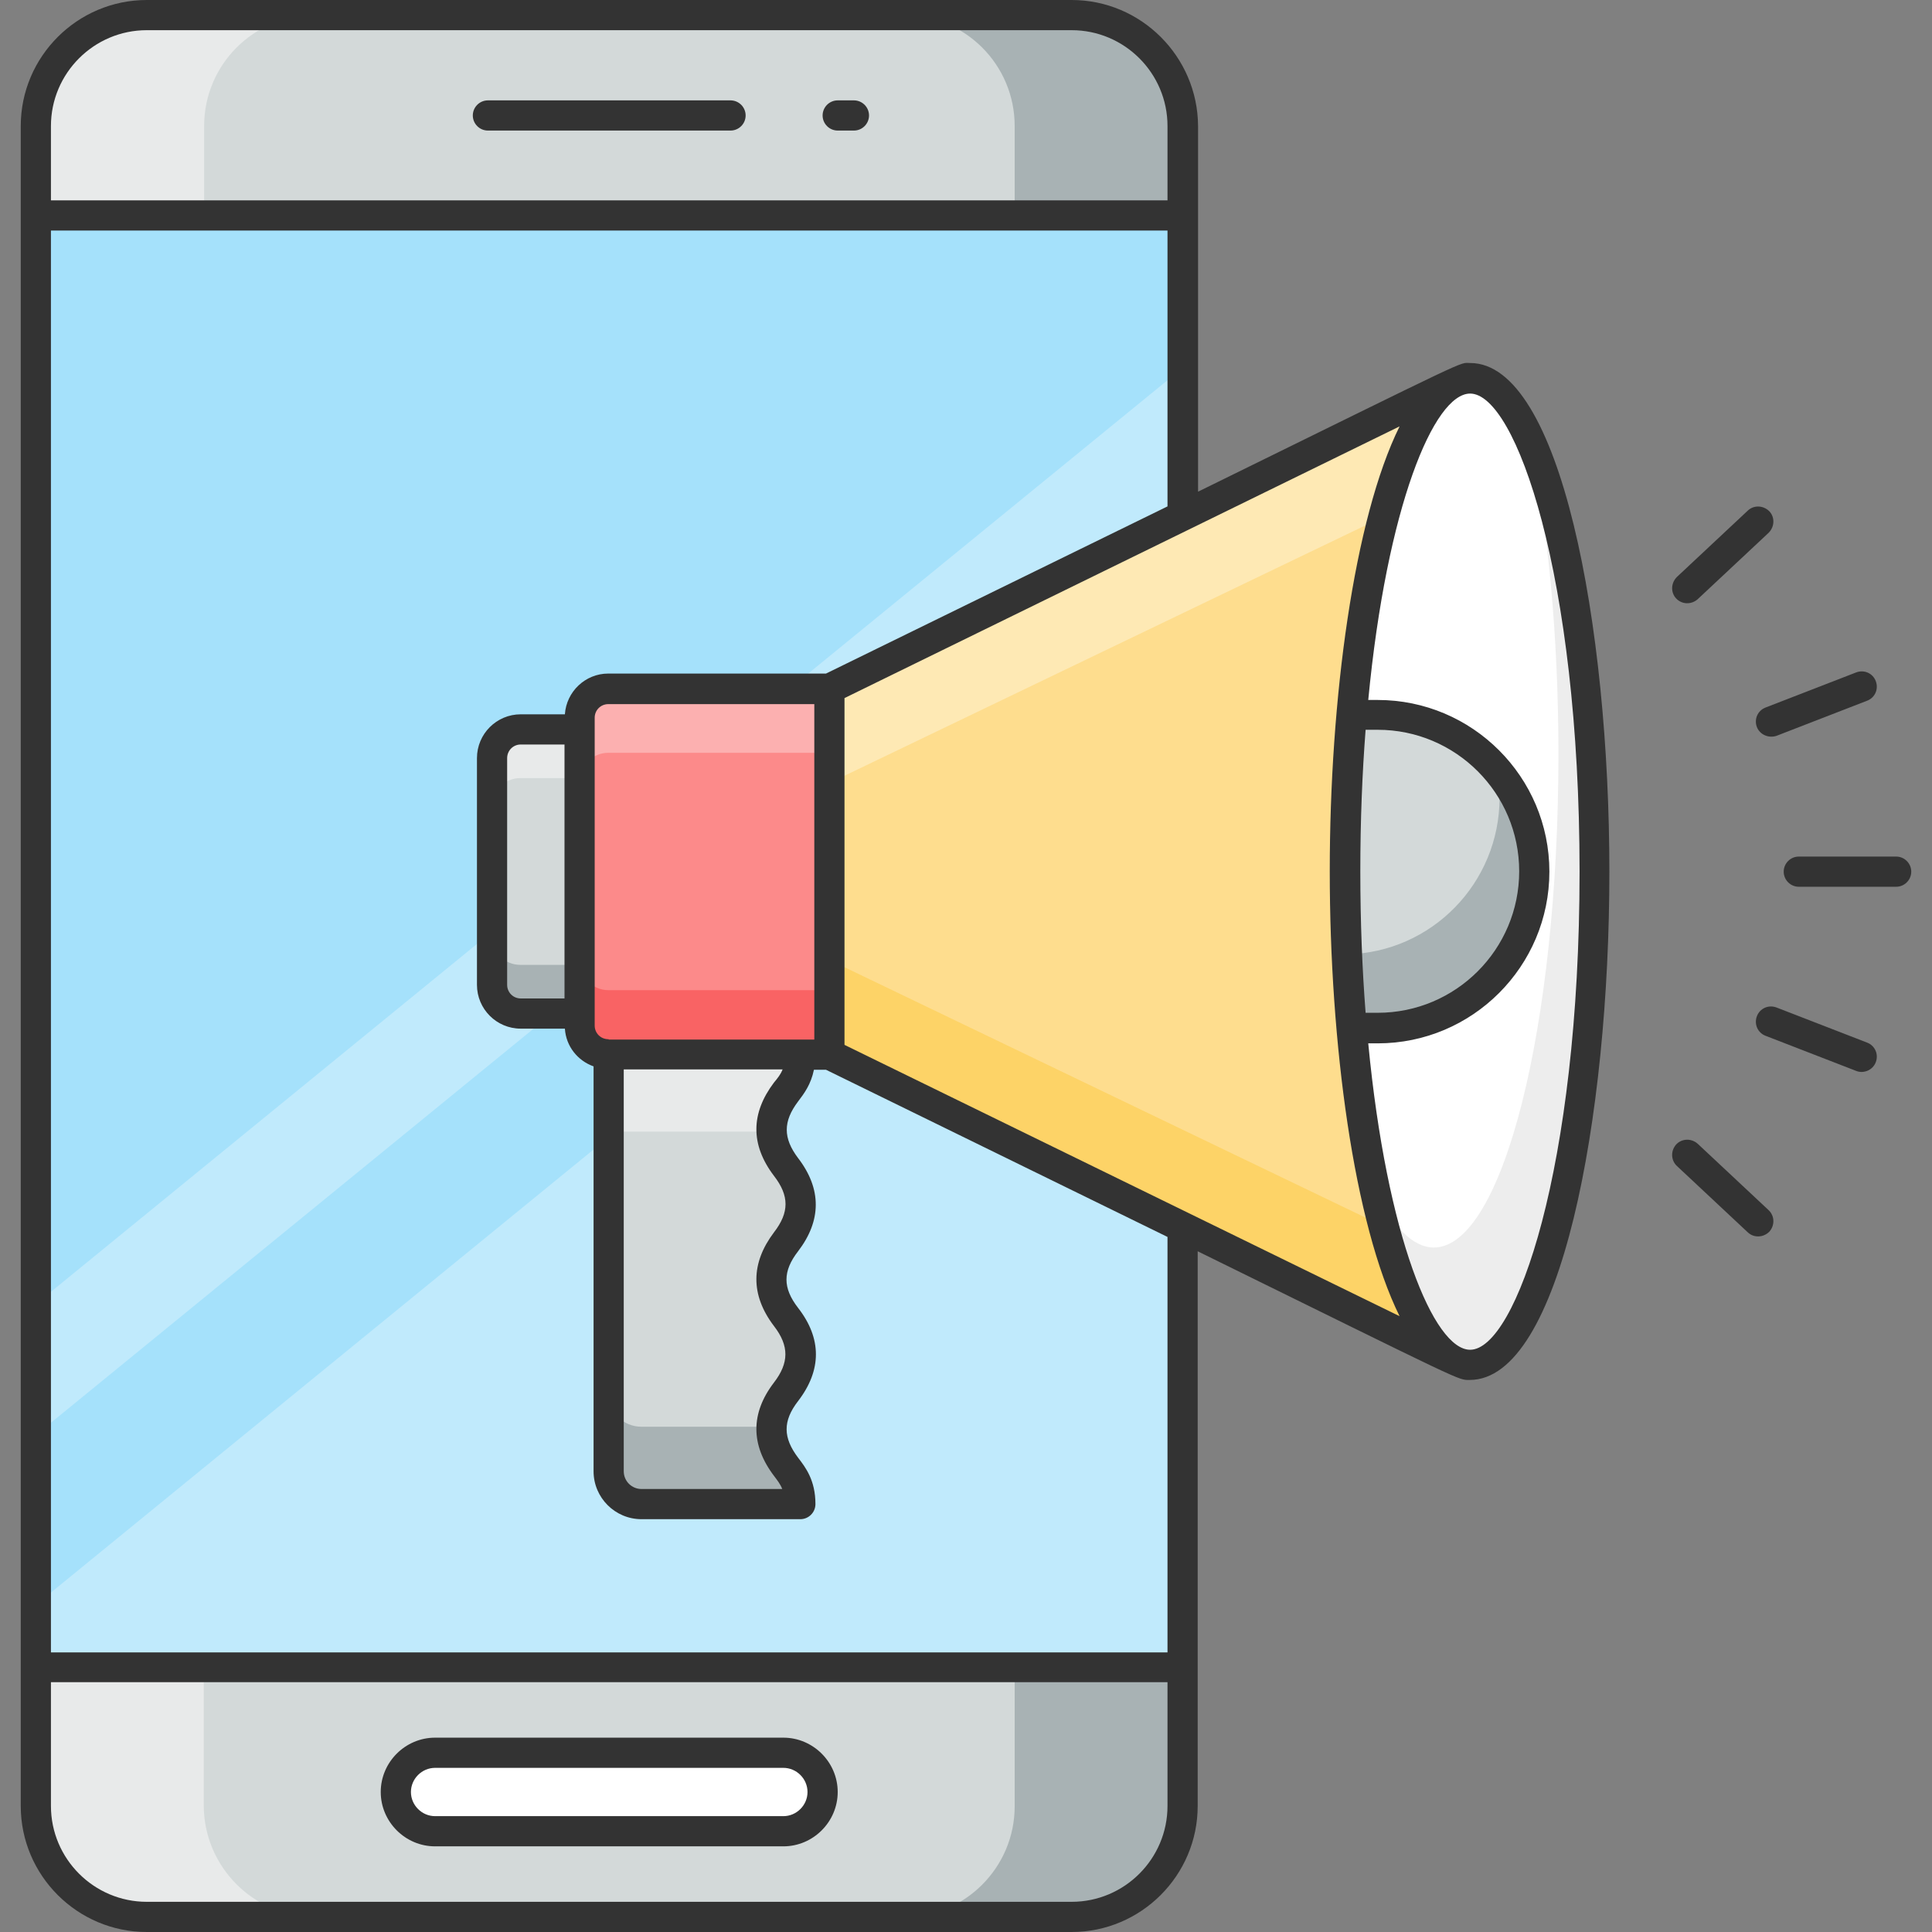
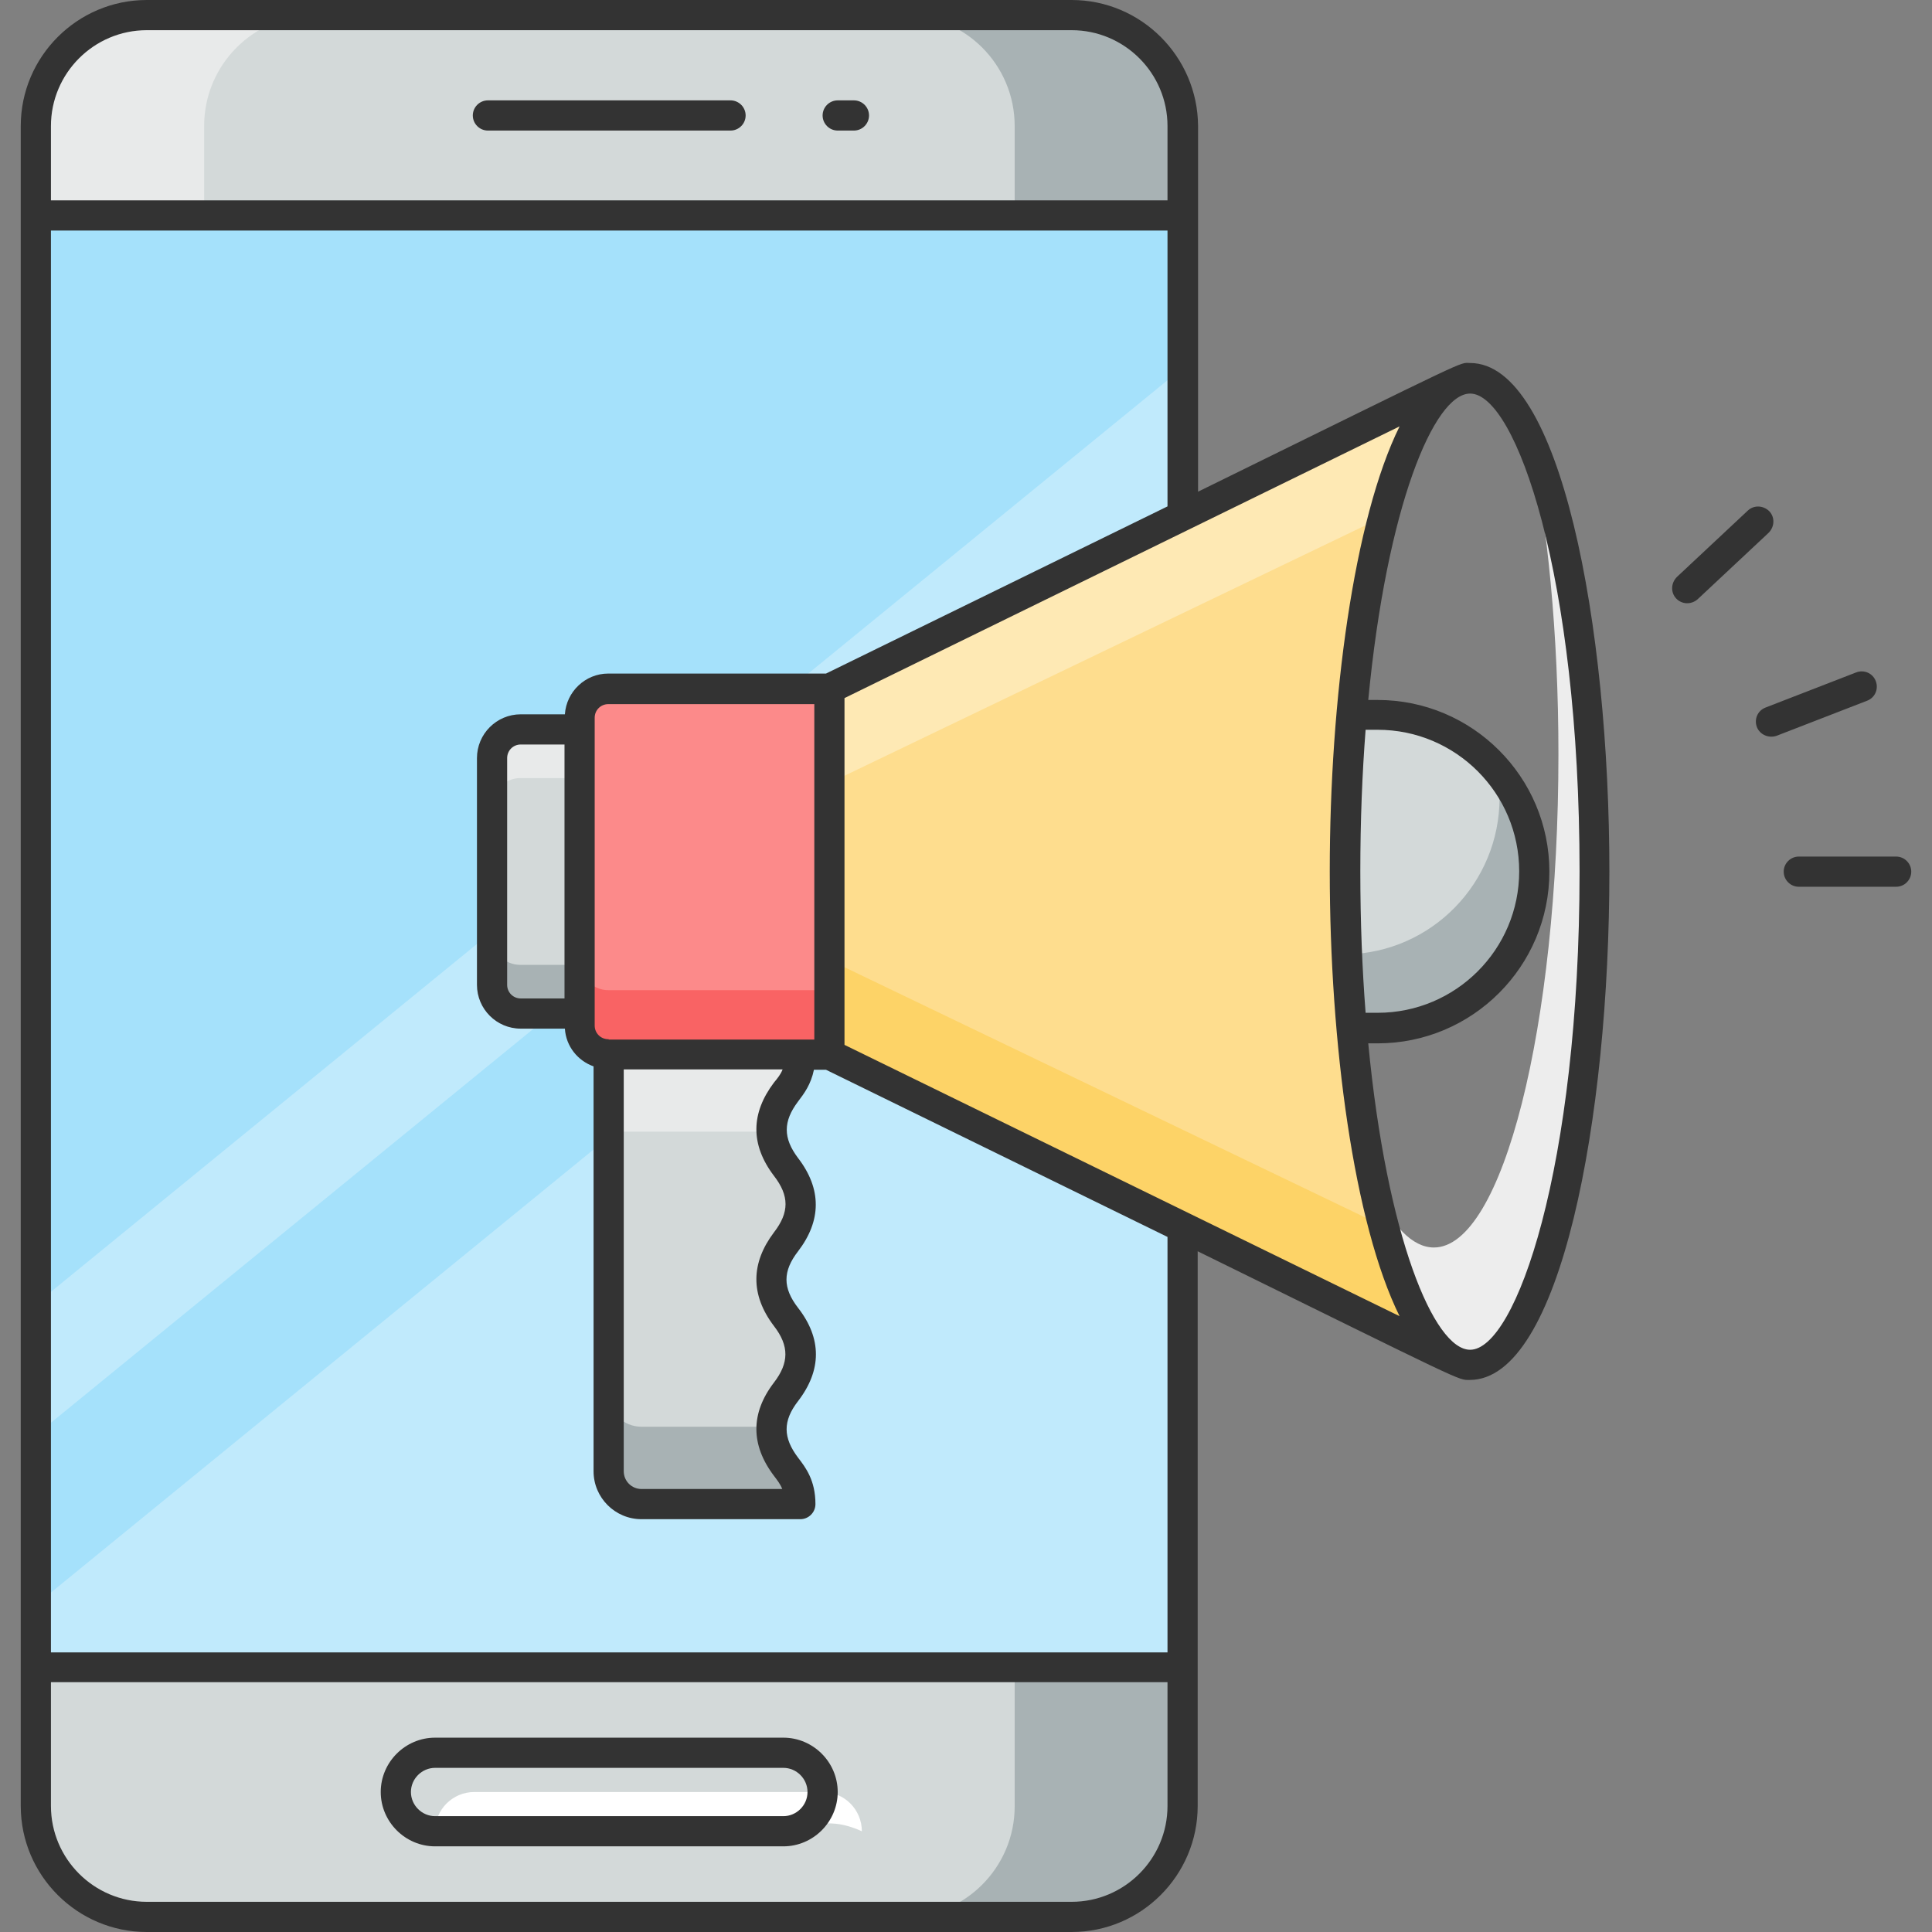
<svg xmlns="http://www.w3.org/2000/svg" width="800px" height="800px" viewBox="0 0 512 512" id="Layer_1" version="1.1" xml:space="preserve">
  <rect x="0" y="0" width="512" height="512" fill="#808080" stroke="none" />
  <style type="text/css">
	.st0{fill:#A5E1FB;}
	.st1{opacity:0.3;}
	.st2{fill:#FFFFFF;}
	.st3{fill:#D3D9D9;}
	.st4{fill:#E8EAEA;}
	.st5{fill:#A8B2B4;}
	.st6{fill:#333333;}
	.st7{fill:#FC8A8A;}
	.st8{fill:#F96364;}
	.st9{fill:#FCB0B0;}
	.st10{fill:#FEDD8E;}
	.st11{fill:#FDD367;}
	.st12{fill:#FEE9B4;}
	.st13{fill:#EDEDED;}
</style>
  <g>
    <g>
      <g>
        <g>
          <g>
            <g>
              <path class="st0" d="M313.4,33.4v445.2c0,16.2-13.2,29.4-29.4,29.4H38.9c-16.2,0-29.4-13.2-29.4-29.4V33.4        C9.5,17.2,22.6,4,38.9,4H284C300.2,4,313.4,17.2,313.4,33.4z" />
            </g>
            <g>
              <rect class="st0" height="384.7" width="303.9" x="9.5" y="57.1" />
            </g>
            <g class="st1">
              <polygon class="st2" points="313.4,97.5 313.4,132.2 9.5,380.3 9.5,345.6       " />
            </g>
            <g class="st1">
              <path class="st2" d="M313.4,177.2v301.4c0,16.2-13.2,29.4-29.4,29.4H38.9c-16.2,0-29.4-13.2-29.4-29.4v-53.3L313.4,177.2z" />
            </g>
            <g>
              <path class="st3" d="M313.4,57.1V33.4C313.4,17.2,300.2,4,284,4H38.9C22.6,4,9.5,17.2,9.5,33.4v23.7H313.4z" />
            </g>
            <g>
              <path class="st3" d="M9.5,441.8l0,36.8c0,16.2,13.2,29.4,29.4,29.4l245.1,0c16.2,0,29.4-13.2,29.4-29.4v-36.8L9.5,441.8z" />
            </g>
            <g>
              <path class="st4" d="M83.4,4C67.3,4,54.1,17.1,54.1,33.4v23.7H9.5V33.4C9.5,17.1,22.6,4,38.9,4H83.4z" />
            </g>
            <g>
-               <path class="st4" d="M83.4,508H38.9c-16.3,0-29.4-13.2-29.4-29.4v-36.9h44.5v36.9C54.1,494.8,67.3,508,83.4,508z" />
-             </g>
+               </g>
            <g>
              <path class="st5" d="M313.4,33.4v23.7h-44.5V33.4c0-16.3-13.2-29.4-29.4-29.4H284C300.3,4,313.4,17.1,313.4,33.4z" />
            </g>
            <g>
              <path class="st5" d="M313.4,441.8v36.9c0,16.2-13.1,29.4-29.4,29.4h-44.5c16.2,0,29.4-13.2,29.4-29.4v-36.9H313.4z" />
            </g>
          </g>
        </g>
      </g>
      <g>
        <path class="st6" d="M193.6,34.6h-64.3c-2.2,0-4-1.8-4-4s1.8-4,4-4h64.3c2.2,0,4,1.8,4,4S195.8,34.6,193.6,34.6z" />
      </g>
      <g>
        <path class="st6" d="M226.3,34.6h-4.3c-2.2,0-4-1.8-4-4s1.8-4,4-4h4.3c2.2,0,4,1.8,4,4S228.5,34.6,226.3,34.6z" />
      </g>
      <g>
        <g>
-           <path class="st2" d="M207.6,485.3h-92.3c-5.8,0-10.4-4.7-10.4-10.4c0-5.8,4.7-10.4,10.4-10.4h92.3c5.8,0,10.4,4.7,10.4,10.4      C218,480.6,213.4,485.3,207.6,485.3z" />
+           <path class="st2" d="M207.6,485.3h-92.3c0-5.8,4.7-10.4,10.4-10.4h92.3c5.8,0,10.4,4.7,10.4,10.4      C218,480.6,213.4,485.3,207.6,485.3z" />
          <path class="st6" d="M207.6,489.3h-92.3c-7.9,0-14.4-6.5-14.4-14.4s6.5-14.4,14.4-14.4h92.3c7.9,0,14.4,6.5,14.4,14.4      S215.5,489.3,207.6,489.3z M115.3,468.5c-3.5,0-6.4,2.9-6.4,6.4c0,3.5,2.9,6.4,6.4,6.4h92.3c3.5,0,6.4-2.9,6.4-6.4      c0-3.5-2.9-6.4-6.4-6.4H115.3z" />
        </g>
      </g>
    </g>
    <g>
      <g>
        <g>
          <path class="st7" d="M219.8,182.5v96.9h-58.6c-4.2,0-7.6-3.4-7.6-7.6v-81.6c0-4.2,3.4-7.6,7.6-7.6H219.8z" />
        </g>
        <g>
          <path class="st8" d="M219.8,262.4v17h-58.6c-4.2,0-7.6-3.4-7.6-7.6v-17.1c0,4.2,3.4,7.7,7.6,7.7H219.8z" />
        </g>
        <g>
-           <path class="st9" d="M219.8,182.5v17h-58.6c-4.2,0-7.6,3.4-7.6,7.6v-17c0-4.2,3.4-7.6,7.6-7.6H219.8z" />
-         </g>
+           </g>
        <g>
          <path class="st3" d="M130.3,200.9V261c0,4.2,3.4,7.6,7.6,7.6h15.6v-75.3h-15.6C133.7,193.3,130.3,196.7,130.3,200.9z" />
        </g>
        <g>
          <path class="st4" d="M153.6,193.3v12.9h-15.7c-4.2,0-7.6,3.4-7.6,7.6v-12.9c0-4.2,3.4-7.6,7.6-7.6H153.6z" />
        </g>
        <g>
          <path class="st5" d="M153.6,255.7v12.9h-15.7c-4.2,0-7.6-3.4-7.6-7.6v-12.9c0,4.2,3.4,7.6,7.6,7.6H153.6z" />
        </g>
        <g>
          <path class="st10" d="M356.5,231c0,63.8,11.5,116.9,26.8,128.4l-163.5-80v-96.9l163.5-80C368,114.1,356.5,167.2,356.5,231z" />
        </g>
        <g>
          <path class="st11" d="M383.3,359.4l-163.5-80v-25l146.7,70.5C371.1,342.2,376.9,354.5,383.3,359.4z" />
        </g>
        <g>
          <path class="st12" d="M383.3,102.5c-6.4,4.9-12.2,17.1-16.8,34.5l-146.7,70.5v-25L383.3,102.5z" />
        </g>
        <g>
-           <path class="st2" d="M422.6,231c0,72.2-14.8,130.7-33,130.7c-18.3,0-33.1-58.5-33.1-130.7c0-72.2,14.8-130.7,33.1-130.7      C407.8,100.2,422.6,158.8,422.6,231z" />
-         </g>
+           </g>
        <g>
          <path class="st13" d="M422.6,231c0,72.2-14.8,130.7-33,130.7c-10.2,0-19.3-18.2-25.4-46.9c4.7,10.1,10.1,15.8,15.8,15.8      c18.2,0,33-58.5,33-130.7c0-31.9-2.9-61.1-7.7-83.8C415.6,138.2,422.6,181.4,422.6,231z" />
        </g>
        <g>
          <path class="st3" d="M406.6,231c0,22.9-18.6,41.5-41.5,41.5h-6.9c-1.1-13-1.7-27-1.7-41.5s0.6-28.5,1.7-41.5h6.9      C388,189.4,406.6,208,406.6,231z" />
        </g>
        <g>
          <path class="st5" d="M406.6,231c0,22.9-18.6,41.5-41.5,41.5h-6.9c-0.5-6.3-1-12.9-1.2-19.6c22.4-0.5,40.4-18.9,40.4-41.5      c0-2.4-0.2-4.9-0.6-7.2C402.9,211.4,406.6,220.7,406.6,231z" />
        </g>
      </g>
      <g>
        <g>
          <path class="st3" d="M212.1,319.2c0,9.9-7.6,9.9-7.6,19.8c0,10,7.6,10,7.6,19.9c0,10-7.6,10-7.6,19.8c0,10,7.6,10,7.6,19.9H170      c-4.8,0-8.7-3.9-8.7-8.7V279.4h50.8c0,10-7.6,10-7.6,19.9C204.5,309.2,212.1,309.2,212.1,319.2z" />
        </g>
        <g>
          <path class="st4" d="M204.5,299.3c0,0.2,0,0.4,0,0.6h-43.2v-20.5h50.8C212.1,289.3,204.5,289.3,204.5,299.3z" />
        </g>
        <g>
          <path class="st5" d="M212.1,398.6H170c-4.8,0-8.7-3.8-8.7-8.6v-20.5c0,4.8,3.9,8.6,8.7,8.6h34.6c0,0.2,0,0.4,0,0.6      C204.5,388.7,212.1,388.7,212.1,398.6z" />
        </g>
        <path class="st6" d="M389.6,96.2c-3.1,0,2.2-2.4-72.1,34.1c0-29.3,0-67.6,0-96.9C317.4,15,302.4,0,284,0H38.9     C20.5,0,5.5,15,5.5,33.4v23.7v421.5c0,18.4,15,33.4,33.4,33.4H284c18.4,0,33.4-15,33.4-33.4v-147c71.8,35.3,68.9,34.1,72.1,34.1     c24.1,0,37-69.4,37-134.7S413.6,96.2,389.6,96.2z M205.1,351.4c4.1,5.3,4,9.8,0,15c-6.2,8.1-6.2,16.5,0,24.7     c0.9,1.2,1.7,2.2,2.2,3.5H170c-2.6,0-4.7-2.1-4.7-4.7V283.4h42.1c-0.5,1.3-1.3,2.3-2.3,3.5c-6.1,8.1-6.3,16.4,0,24.7     c4.1,5.3,4.1,9.7,0,15C199,334.7,198.8,343.1,205.1,351.4z M161.3,275.4h-0.1c-2,0-3.6-1.6-3.6-3.6v-78.5v-3.1     c0-2,1.6-3.6,3.6-3.6h54.6v88.9H161.3z M161.2,178.5c-6.1,0-11.1,4.8-11.5,10.8h-11.7c-6.4,0-11.6,5.2-11.6,11.6V261     c0,6.4,5.2,11.6,11.6,11.6h11.7c0.3,4.7,3.4,8.5,7.6,10v107.3c0,7,5.7,12.7,12.7,12.7h42.1c2.2,0,4-1.8,4-4     c0-6.3-2.6-9.7-4.6-12.3c-4-5.3-4.1-9.7,0-15c6.3-8.2,6.3-16.6,0-24.7c-4.1-5.3-4.1-9.7,0-15c6.2-8.1,6.3-16.5,0-24.7     c-4-5.3-4-9.7,0-15c1.6-2.1,3.4-4.5,4.2-8.4h3.2l90.5,44.3v110.1l-295.9,0V61.1h295.9v73.1l-90.5,44.3H161.2z M149.6,197.3v67.3     h-11.6c-2,0-3.6-1.6-3.6-3.6v-60.1c0-2,1.6-3.6,3.6-3.6H149.6z M13.5,33.4C13.5,19.4,24.9,8,38.9,8H284c14,0,25.4,11.4,25.4,25.4     v19.7H13.5V33.4z M309.4,478.6c0,14-11.4,25.4-25.4,25.4H38.9c-14,0-25.4-11.4-25.4-25.4v-32.8l295.9,0V478.6z M223.8,276.9V185     l147.1-72c-12.1,24.5-18.5,72.2-18.5,117.9s6.4,93.4,18.5,117.9L223.8,276.9z M361.9,193.4h3.2c20.7,0,37.5,16.8,37.5,37.5     c0,20.7-16.8,37.5-37.5,37.5h-3.2c-0.9-11.6-1.4-24.1-1.4-37.5C360.5,217.5,361,205,361.9,193.4z M389.6,357.7     c-9.6,0-22.1-30-27-81.2h2.5c25.1,0,45.5-20.4,45.5-45.5c0-25.1-20.4-45.5-45.5-45.5h-2.5c4.9-51.2,17.4-81.2,27-81.2     c12.1,0,29,48.2,29,126.7S401.7,357.7,389.6,357.7z" />
      </g>
    </g>
    <g>
      <g>
-         <path class="st6" d="M463.2,326.6L444.4,309c-1.6-1.5-1.7-4-0.2-5.7c1.5-1.6,4-1.7,5.7-0.2l18.8,17.6c1.6,1.5,1.7,4,0.2,5.7     C467.3,328,464.8,328.1,463.2,326.6z" />
-       </g>
+         </g>
      <g>
-         <path class="st6" d="M491.9,283.8l-24-9.3c-2.1-0.8-3.1-3.1-2.3-5.2c0.8-2.1,3.1-3.1,5.2-2.3l24,9.3c2.1,0.8,3.1,3.1,2.3,5.2     C496.3,283.6,493.9,284.6,491.9,283.8z" />
-       </g>
+         </g>
      <g>
        <path class="st6" d="M502.5,235h-25.8c-2.2,0-4-1.8-4-4c0-2.2,1.8-4,4-4h25.8c2.2,0,4,1.8,4,4C506.5,233.2,504.7,235,502.5,235z" />
      </g>
      <g>
        <path class="st6" d="M465.6,192.7c-0.8-2.1,0.2-4.4,2.3-5.2l24-9.3c2.1-0.8,4.4,0.2,5.2,2.3c0.8,2.1-0.2,4.4-2.3,5.2l-24,9.3     C468.7,195.7,466.4,194.7,465.6,192.7z" />
      </g>
      <g>
        <path class="st6" d="M444.2,158.6c-1.5-1.6-1.4-4.1,0.2-5.7l18.8-17.6c1.6-1.5,4.1-1.4,5.7,0.2c1.5,1.6,1.4,4.1-0.2,5.7     l-18.8,17.6C448.2,160.3,445.7,160.2,444.2,158.6z" />
      </g>
    </g>
  </g>
</svg>